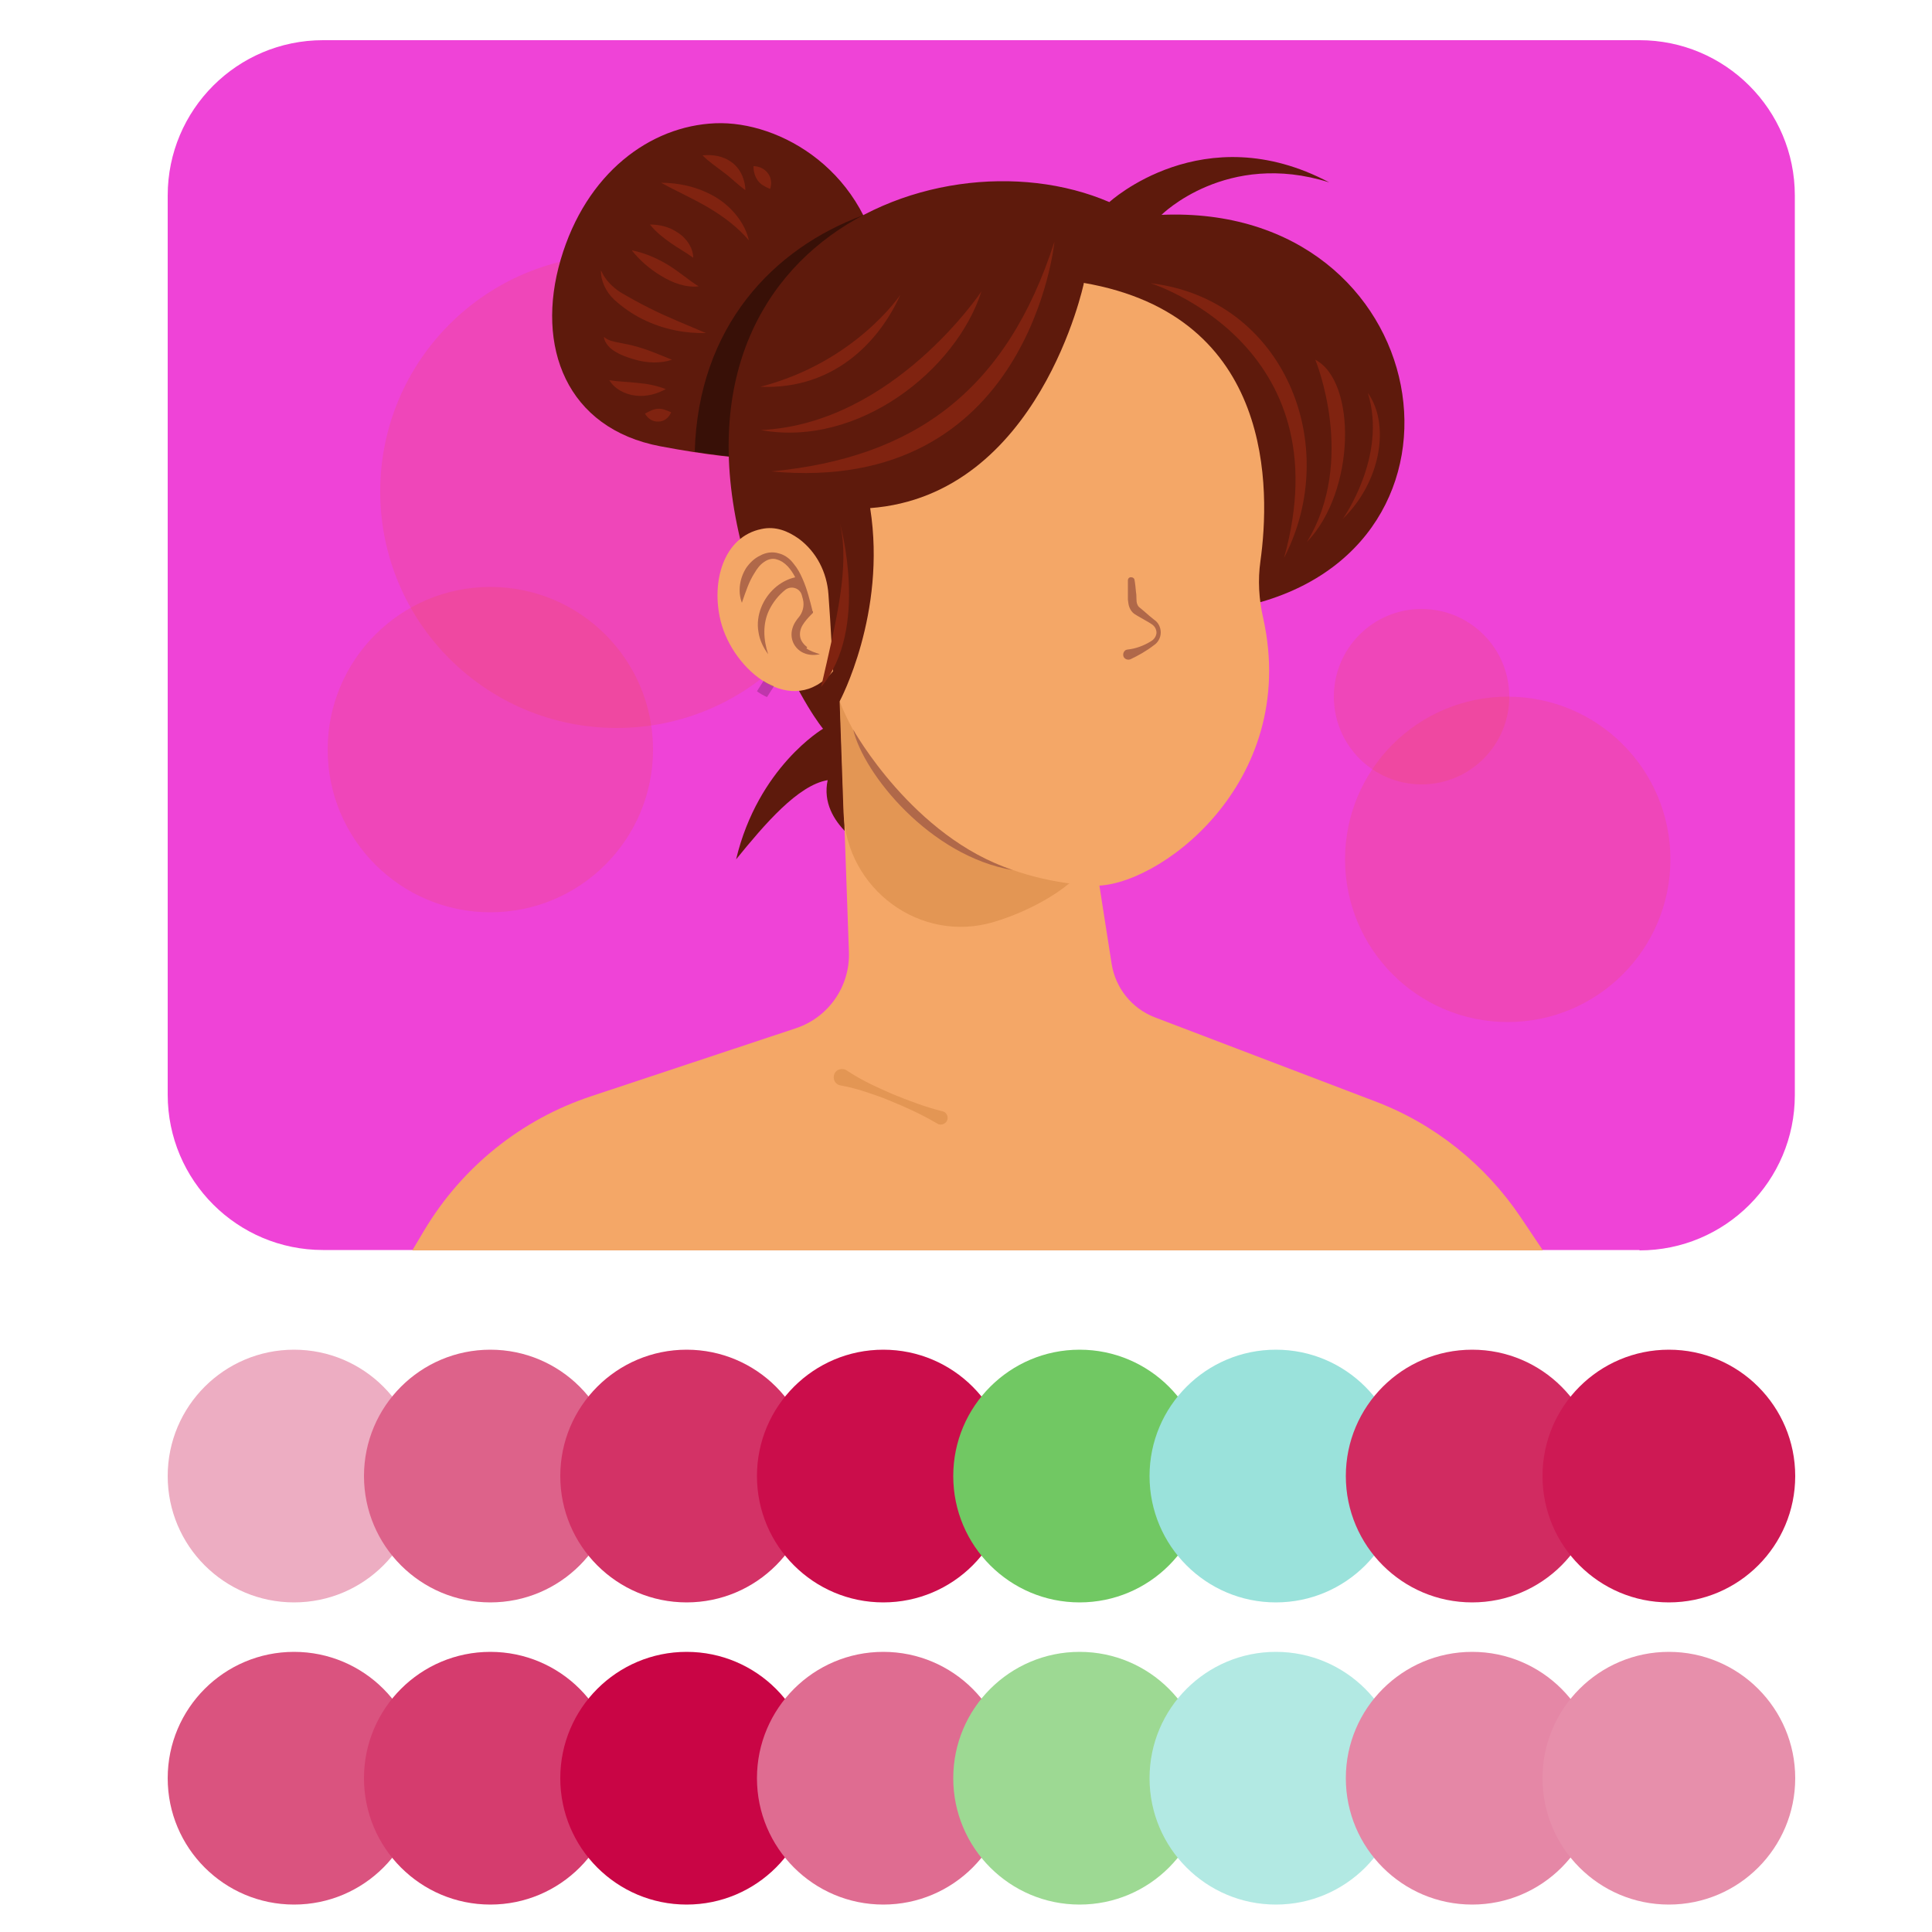
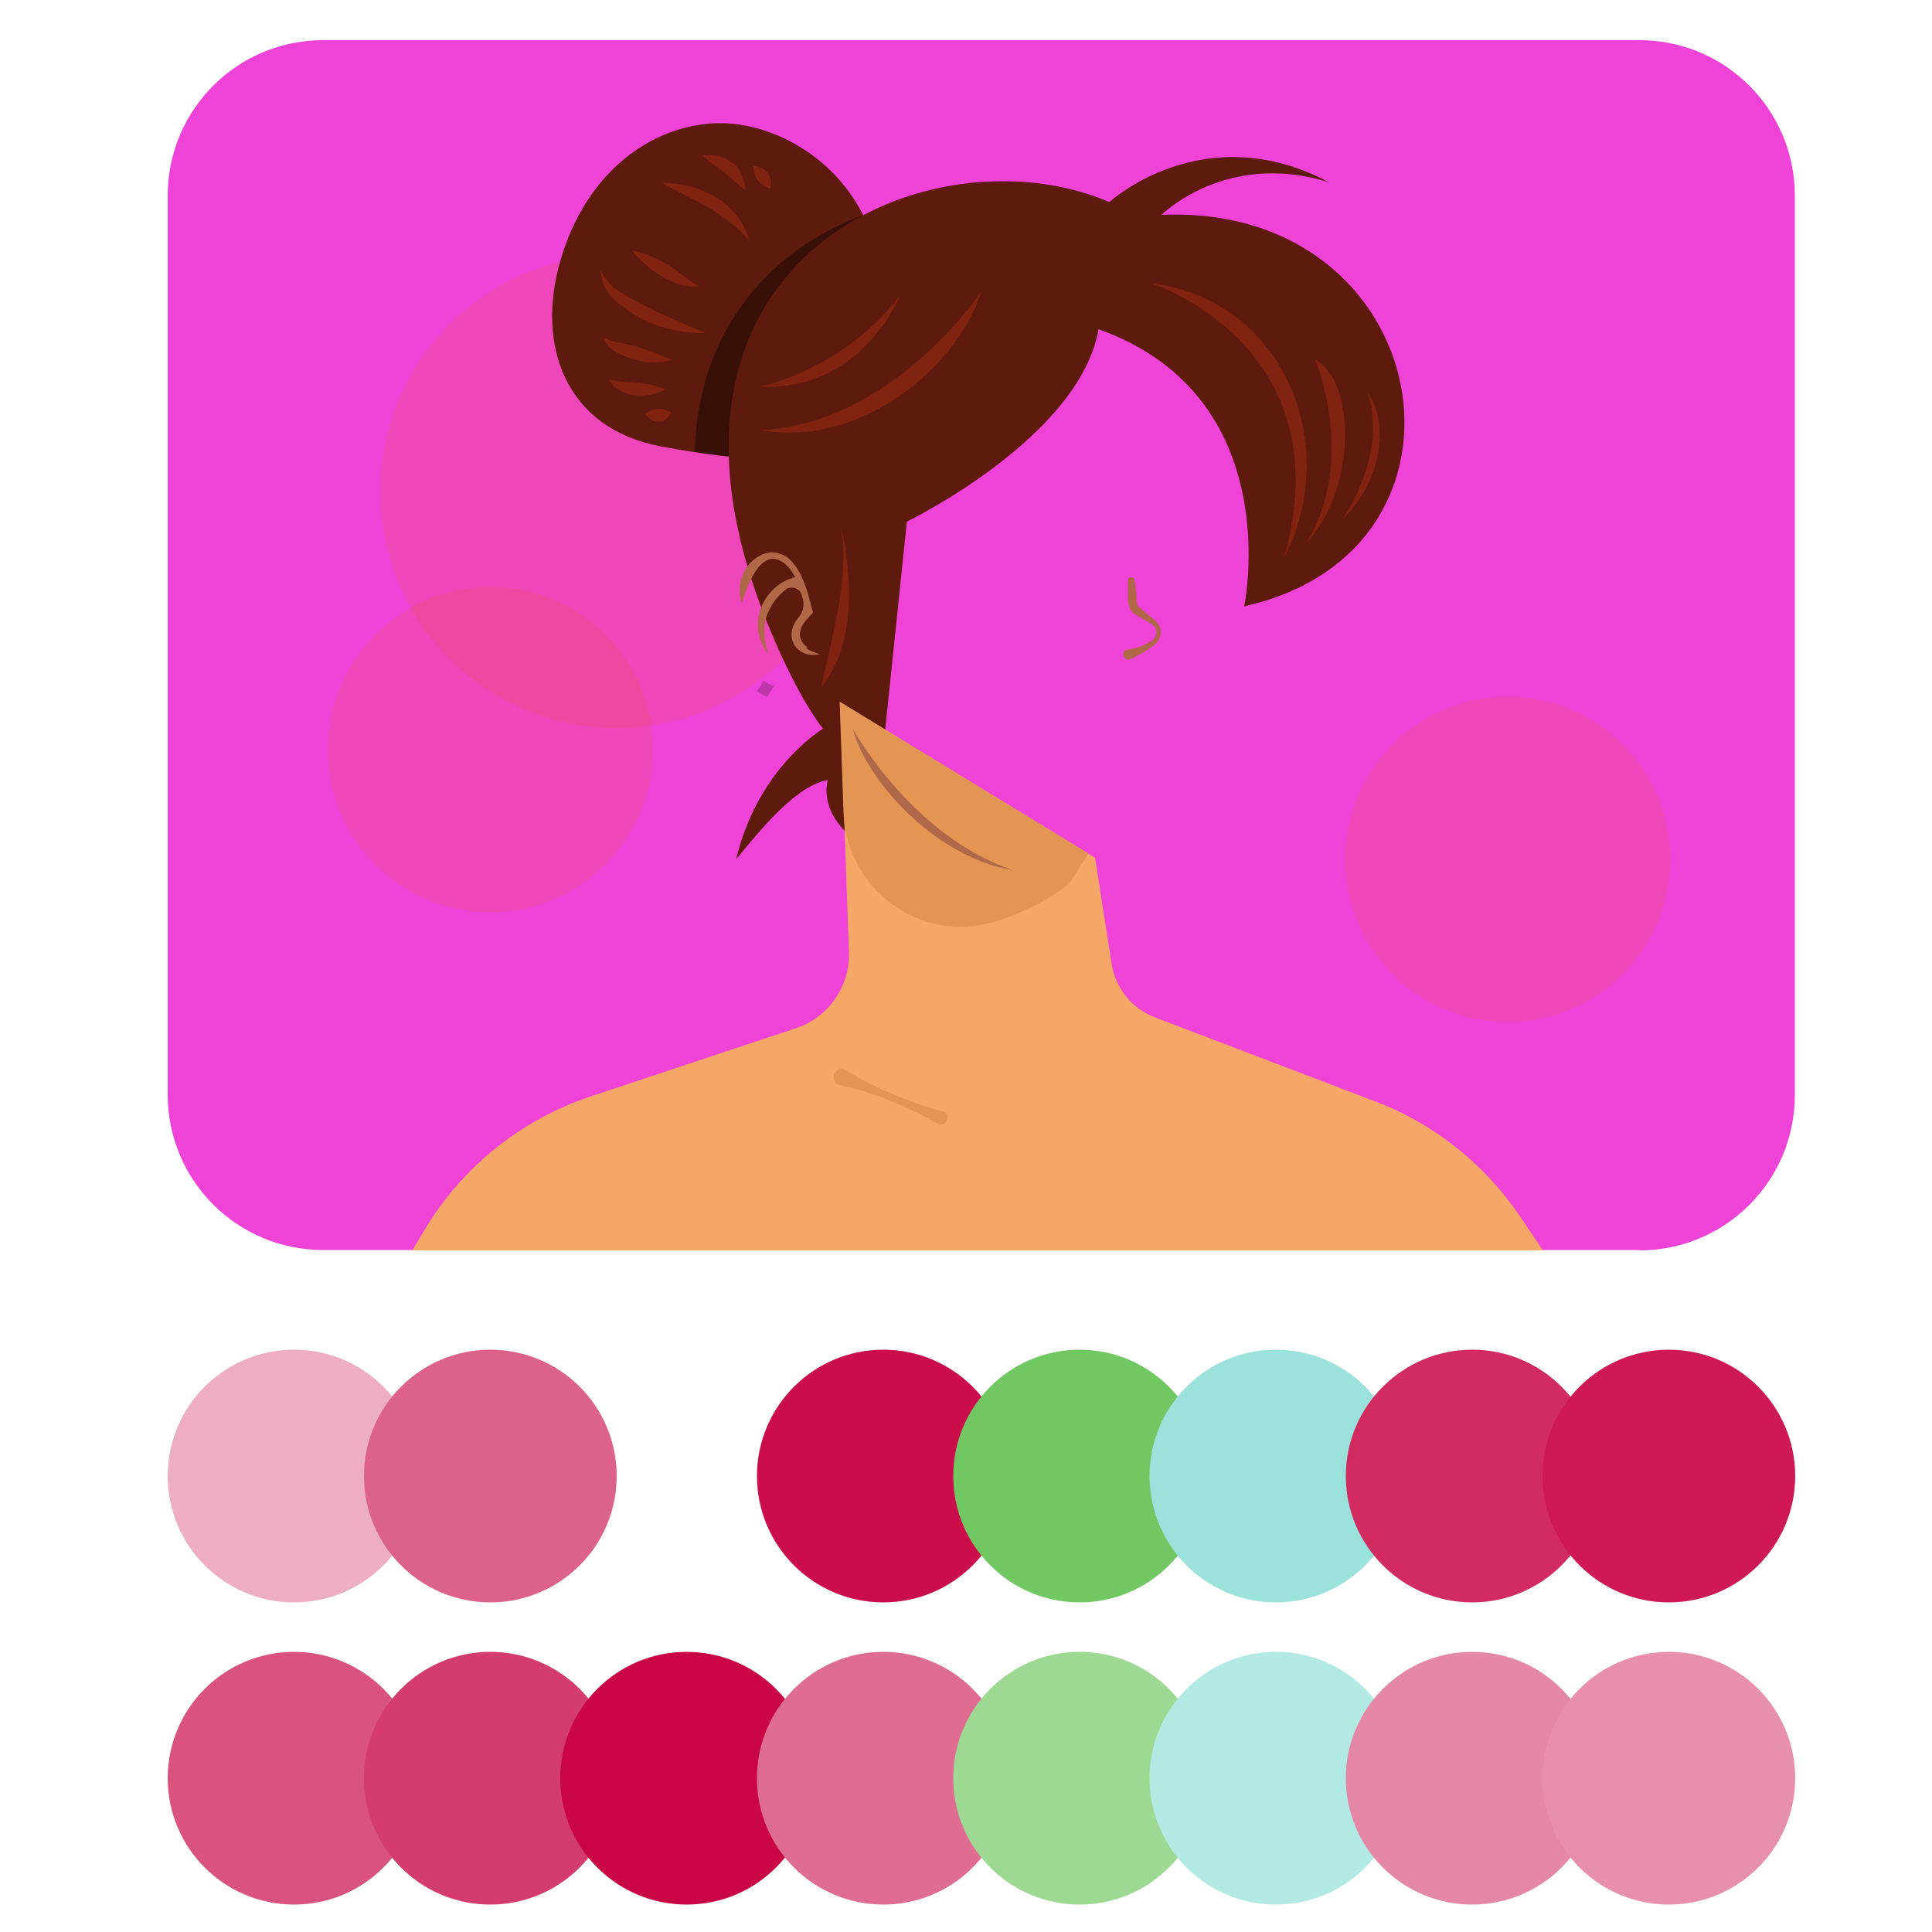
<svg xmlns="http://www.w3.org/2000/svg" id="Capa_1" version="1.1" viewBox="0 0 500 500">
  <defs>
    <style>
      .st0 {
        fill: #da537f;
      }

      .st1 {
        fill: #d12b61;
      }

      .st2 {
        opacity: .4;
      }

      .st2, .st3 {
        isolation: isolate;
      }

      .st3 {
        fill: #f05141;
        opacity: .2;
      }

      .st4 {
        fill: #9dd993;
      }

      .st5 {
        fill: #ef43d7;
      }

      .st6 {
        fill: #c90545;
      }

      .st7 {
        fill: #e587a6;
      }

      .st8 {
        fill: #b2e9e3;
      }

      .st9 {
        fill: #df6c91;
      }

      .st10 {
        fill: #dd628a;
      }

      .st11 {
        fill: #edadc2;
      }

      .st12 {
        fill: #b06849;
      }

      .st13 {
        fill: #5e1a0c;
      }

      .st14 {
        fill: #d33266;
      }

      .st15 {
        fill: #d53c6e;
      }

      .st16 {
        fill: #71c863;
      }

      .st17 {
        fill: #f4a767;
      }

      .st18 {
        fill: #802310;
      }

      .st19 {
        opacity: .2;
      }

      .st20 {
        fill: #cb0d4b;
      }

      .st21 {
        fill: #9ae2db;
      }

      .st22 {
        fill: #ce1954;
      }

      .st23 {
        fill: #e78fab;
      }

      .st24 {
        fill: #e39654;
      }
    </style>
  </defs>
  <g>
    <circle class="st11" cx="76.1" cy="382" r="32.7" />
    <circle class="st10" cx="126.9" cy="382" r="32.7" />
-     <circle class="st14" cx="177.7" cy="382" r="32.7" />
    <circle class="st20" cx="228.6" cy="382" r="32.7" />
    <circle class="st16" cx="279.4" cy="382" r="32.7" />
    <circle class="st21" cx="330.2" cy="382" r="32.7" />
    <circle class="st1" cx="381" cy="382" r="32.7" />
    <circle class="st22" cx="431.9" cy="382" r="32.7" />
    <circle class="st0" cx="76.1" cy="460.2" r="32.7" />
    <circle class="st15" cx="126.9" cy="460.2" r="32.7" />
    <circle class="st6" cx="177.7" cy="460.2" r="32.7" />
    <circle class="st9" cx="228.6" cy="460.2" r="32.7" />
    <circle class="st4" cx="279.4" cy="460.2" r="32.7" />
    <circle class="st8" cx="330.2" cy="460.2" r="32.7" />
    <circle class="st7" cx="381" cy="460.2" r="32.7" />
    <circle class="st23" cx="431.9" cy="460.2" r="32.7" />
  </g>
  <g>
    <path class="st5" d="M424.3,323.5H83.6c-22.2,0-40.2-18-40.2-40.2V50.6c0-22.2,18-40.2,40.2-40.2h340.7c22.2,0,40.2,18,40.2,40.2v232.8c0,22.2-18,40.2-40.2,40.2Z" />
    <g>
      <g>
        <circle class="st3" cx="126.9" cy="194" r="42.1" />
        <circle class="st3" cx="390.2" cy="222.4" r="42.1" />
-         <circle class="st3" cx="367.9" cy="180.3" r="22.7" />
        <circle class="st3" cx="159.6" cy="127.2" r="61.2" />
      </g>
      <g>
        <path class="st13" d="M228.2,71.7c-3.3-27.3-26.3-40.5-43.1-39.8-16.8.7-33.4,12.8-40,35.3-6.6,22.5,1.5,43.7,25.8,48.3s34.5,3.3,34.5,3.3l22.7-47Z" />
        <path class="st2" d="M223.4,55.7c-23.3,8.6-42.7,28.8-43.6,61.2,18,2.8,25.7,1.8,25.7,1.8l22.7-47c-.7-6-2.4-11.3-4.8-16Z" />
        <path class="st13" d="M322,156.9c65.5-14.5,49.7-104.3-21.4-101.3,0,0,16.8-16.8,43.4-8.4-32.6-17.3-56.9,5.1-56.9,5.1-46.2-19.9-128,14.7-87.7,110.9,7.6,18.3,13.6,25.4,13.6,25.4,0,0-16.8,9.9-22.5,33.8,7.4-9.1,16-19.2,23.7-20.5-2.5,11.6,11.6,18.5,11.6,18.5l8.9-85.4s44.7-21.7,49.6-49.8c49.1,17.5,37.7,71.7,37.7,71.7Z" />
        <g>
-           <path class="st17" d="M215.6,173.7s-.6-12-1.2-19.9c-.4-5.7-3.1-11-7.7-14.4-2.7-1.9-5.9-3.3-9.6-2.5-9.9,2-13.1,13.7-10.6,23.8,3.2,12.9,18.6,25.5,29.1,13Z" />
          <g class="st19">
            <path d="M195.9,178.9c.8.6,1.7,1.1,2.6,1.5l1.8-2.8c-.9-.4-1.8-.8-2.7-1.4l-1.7,2.7Z" />
          </g>
          <path class="st12" d="M208.9,167.5c-.9-.7-1.6-1.6-1.8-2.6-.2-1,0-2.1.6-3.1.6-1,1.4-1.9,2.3-2.8l.4-.4v-.4c-.1,0-.1,0-.1,0-.7-2.8-1.4-5.7-2.6-8.4-.6-1.4-1.3-2.7-2.3-3.9-.9-1.2-2.2-2.3-3.9-2.7-1.6-.5-3.4-.2-4.8.6-1.5.7-2.7,1.9-3.6,3.2-1.7,2.7-2.2,6.1-1.1,9,1-2.9,1.8-5.4,3.2-7.6.7-1.2,1.5-2.3,2.6-3,1-.7,2.2-1,3.3-.6,2.1.6,3.6,2.5,4.7,4.6-4,.9-7.3,4-8.8,7.8-.8,2-1.1,4.3-.7,6.4.3,2.1,1.3,4.1,2.5,5.7-1.3-3.9-1.4-7.9.2-11.3,1-2.1,2.5-4,4.3-5.4,1.5-1.1,3.7-.4,4.2,1.4.1.4.2.7.3,1.1.4,1.7,0,3.4-1.2,4.8-.3.3-.5.7-.8,1.1-.8,1.3-1.2,2.9-.8,4.5.4,1.6,1.6,2.9,3,3.5,1.4.6,2.9.6,4.2.3-1.3-.4-2.5-.8-3.5-1.5Z" />
        </g>
        <path class="st17" d="M217.4,181.6l2.3,64.8c.3,8.9-5.3,16.9-13.7,19.7l-53,17.6c-18.1,6-33.4,18.3-43.2,34.7l-3.1,5.2h292.6l-5.7-8.5c-9.2-13.7-22.4-24.3-37.8-30.1l-56.9-21.7c-6-2.3-10.2-7.6-11.2-13.8l-4.3-27.5-66-40.3Z" />
        <path class="st24" d="M276.7,228.7l5-7.8-64.4-39.3,1,28.6c.7,19.9,19.9,34.1,38.9,28.4,9.1-2.7,16.4-7.3,19.4-9.9Z" />
        <path class="st24" d="M219.1,277c1.9,1.3,3.9,2.4,5.9,3.4,2,1,4.1,1.9,6.1,2.8,4.2,1.7,8.4,3.3,12.8,4.4,1,.2,1.5,1.2,1.3,2.1s-1.2,1.5-2.1,1.3c-.2,0-.3-.1-.5-.2h0c-3.9-2.3-8-4.2-12.2-5.9-2.1-.9-4.2-1.6-6.3-2.3-2.1-.7-4.3-1.3-6.6-1.7h0c-1.2-.2-1.9-1.3-1.7-2.5s1.3-1.9,2.5-1.7c.3,0,.6.2.8.3Z" />
-         <path class="st17" d="M280.5,73.3s-11.5,54.9-55.3,58.2c4.3,27.3-7.9,50-7.9,50,0,0,16.2,44.9,65.5,47.7,16.2.9,53.7-26.2,44.1-69.3-1.1-4.8-1.4-9.8-.7-14.7,2.5-18,3.9-63.5-45.8-72Z" />
        <path class="st12" d="M293.6,150c.2,1.1.3,2.2.4,3.3.2,1,0,2.4.3,3,.1.3.3.7.6.9.3.2.8.7,1.2,1,.8.7,1.7,1.5,2.6,2.2,1.1.7,1.7,2,1.7,3.3,0,1.3-.7,2.6-1.8,3.3-1.8,1.4-3.9,2.6-6,3.6h0c-.7.3-1.5,0-1.8-.6-.3-.7,0-1.5.6-1.8.1,0,.3-.1.4-.1,2.1-.2,4.2-1,6-2.1.9-.5,1.4-1.3,1.5-2.2,0-1-.5-1.8-1.3-2.3-.9-.6-1.9-1.1-2.9-1.7-.5-.3-.9-.5-1.5-.9-.6-.4-1-1-1.3-1.7-.3-.7-.3-1.5-.4-2,0-.6,0-1.1,0-1.7,0-1.1,0-2.2,0-3.3,0-.5.4-.9.9-.8.4,0,.8.3.8.7Z" />
        <path class="st12" d="M220.8,188.8s15.4,27.8,41.4,36.4c-21.5-3.6-38.7-24.9-41.4-36.4Z" />
        <g>
          <path class="st18" d="M297.8,73.3s50,15.7,34.5,71.1c15.2-29.3-.1-67-34.5-71.1Z" />
          <path class="st18" d="M340.4,93.1s10.8,26-2.2,47.2c12.7-13.2,12.9-41.6,2.2-47.2Z" />
          <path class="st18" d="M347.5,134.3s11.6-16.2,6.5-32.6c5.8,8.1,3.4,23-6.5,32.6Z" />
-           <path class="st18" d="M272.9,62.5s-6.4,65.8-73.3,59.5c36.9-3.5,60.9-20.8,73.3-59.5Z" />
          <path class="st18" d="M254,75.4s-22.8,34.3-57.1,35.9c25.3,4.6,50.6-15.6,57.1-35.9Z" />
          <path class="st18" d="M233,76.3s-11.6,17.4-36.2,23.8c19.9.8,31.3-12.8,36.2-23.8Z" />
          <path class="st18" d="M163.6,64.9c1.9,2.4,4.5,4.7,7.5,6.5,1.5.9,3.1,1.7,4.8,2.2,1.7.5,3.4.7,4.9.5-2.6-1.6-4.9-3.7-8-5.6-3-1.8-6.2-3.1-9.2-3.7Z" />
-           <path class="st18" d="M168.2,58.1c1.5,1.9,3.4,3.4,5.4,4.8,2,1.4,3.9,2.4,5.8,3.8,0-2.4-1.6-5-4-6.5-2.3-1.6-4.9-2.1-7.3-2.1Z" />
+           <path class="st18" d="M168.2,58.1Z" />
          <path class="st18" d="M171.1,47.3c3.8,2.1,8.1,4,12.2,6.4,4.2,2.5,7.7,5.2,10.5,8.5-.9-4.2-4.2-8.6-8.8-11.3-4.7-2.7-9.6-3.6-13.9-3.6Z" />
          <path class="st18" d="M181.8,40.2c1.7,1.7,3.8,3.1,5.6,4.5,1.8,1.3,3.5,3.1,5.5,4.5,0-1.2-.3-2.5-.8-3.7-.5-1.2-1.4-2.5-2.6-3.4-2.5-1.9-5.3-2.1-7.6-1.9Z" />
          <path class="st18" d="M195,43c0,1.5.4,2.7,1.1,3.7.7,1,1.8,1.6,3.2,2.2.5-1.4.3-3-.6-4.1-.9-1.2-2.3-1.8-3.8-1.8Z" />
          <path class="st18" d="M155.5,70.1c0,2.5,1.2,5.3,3.4,7.4,2.2,2,4.6,3.7,7.4,5.1,5.6,2.8,11.4,3.7,16.4,3.6-4.6-2-9.8-4-14.9-6.6-2.6-1.3-5.1-2.7-7.3-4-2.1-1.4-3.9-3.2-4.9-5.5Z" />
          <path class="st18" d="M156.3,87.3c.2,1.5,1.6,3,3.1,3.8,1.5.9,3,1.4,4.7,1.9,3.3,1,6.9,1.1,9.8.1-2.8-1.1-5.6-2.4-8.8-3.3-1.6-.5-3.3-.8-4.8-1.1-1.5-.3-2.8-.5-4-1.5Z" />
          <path class="st18" d="M157.7,98.4c1.3,2.2,4,3.7,6.9,4,2.9.3,5.5-.5,7.7-1.7-2.3-.9-4.8-1.4-7.3-1.6-2.5-.3-4.8-.3-7.2-.7Z" />
          <path class="st18" d="M166.9,107c.7,1.3,2,2.2,3.5,2.1,1.5,0,2.7-1,3.3-2.4-1.4-.6-2.4-1-3.4-.9-1,0-2,.5-3.3,1.2Z" />
          <path class="st18" d="M217.4,135.5s7.7,27.4-4.9,42.3c4.1-17.8,7.4-31.1,4.9-42.3Z" />
        </g>
      </g>
    </g>
  </g>
</svg>